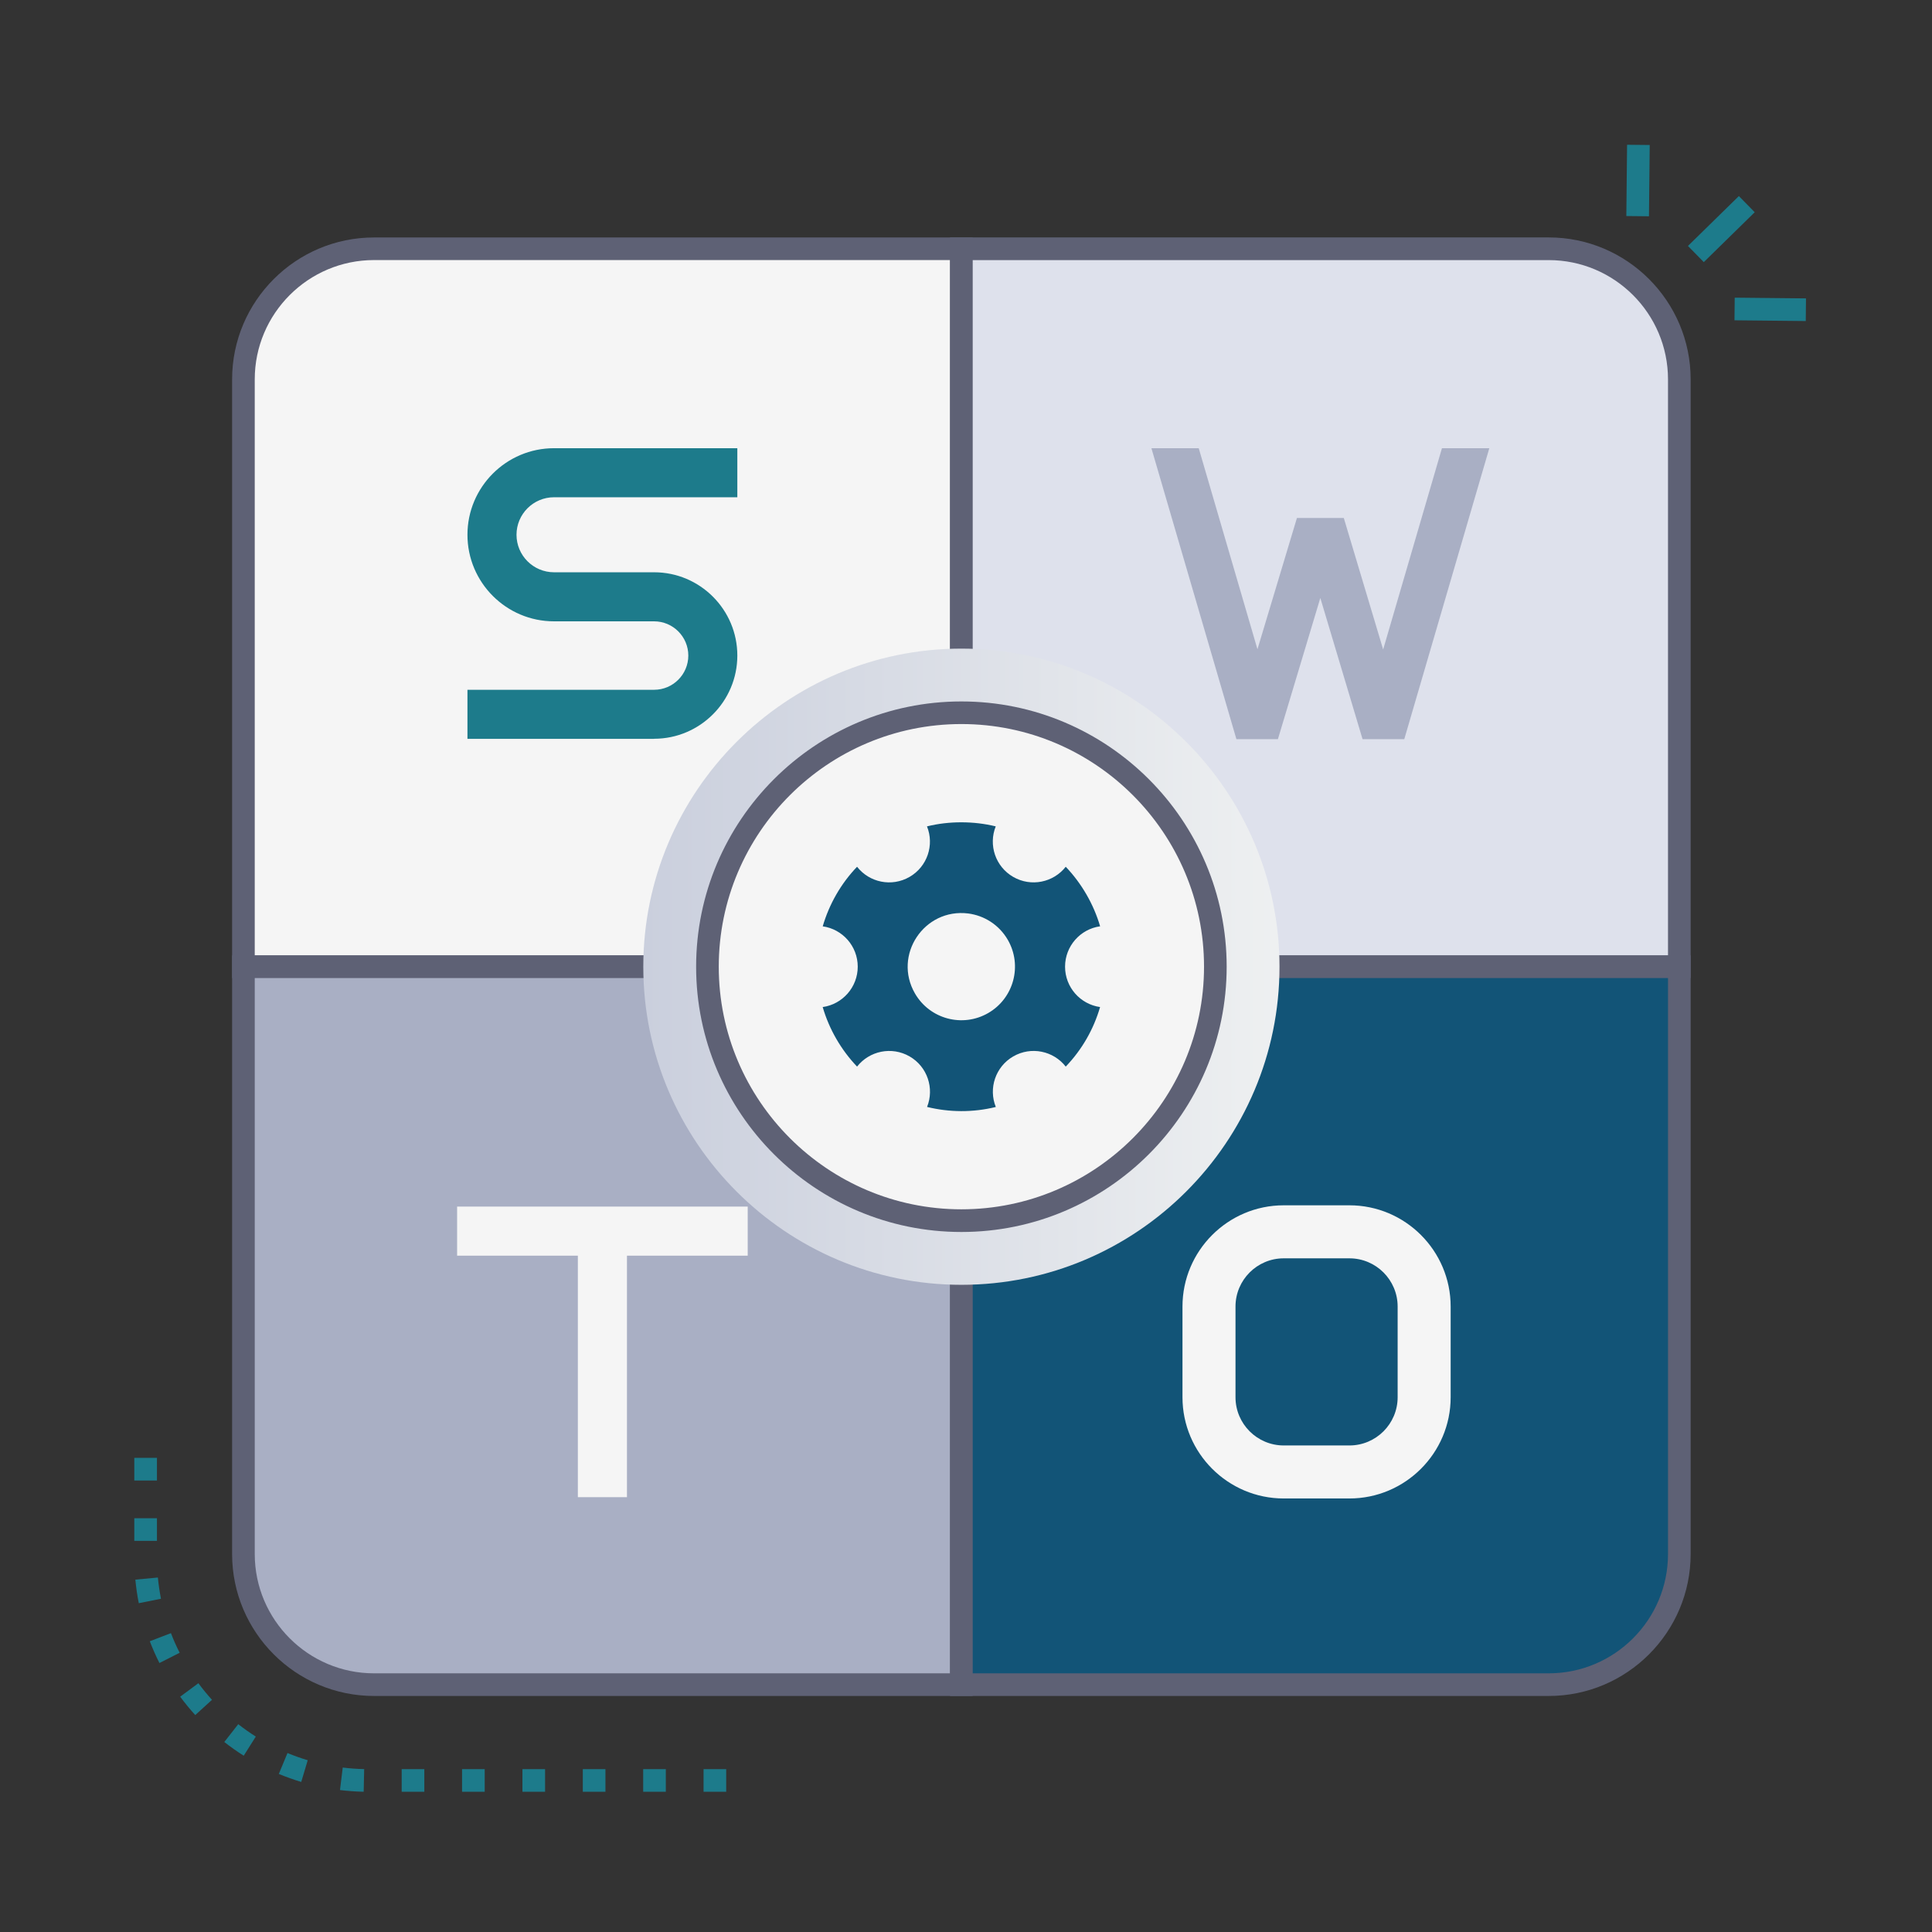
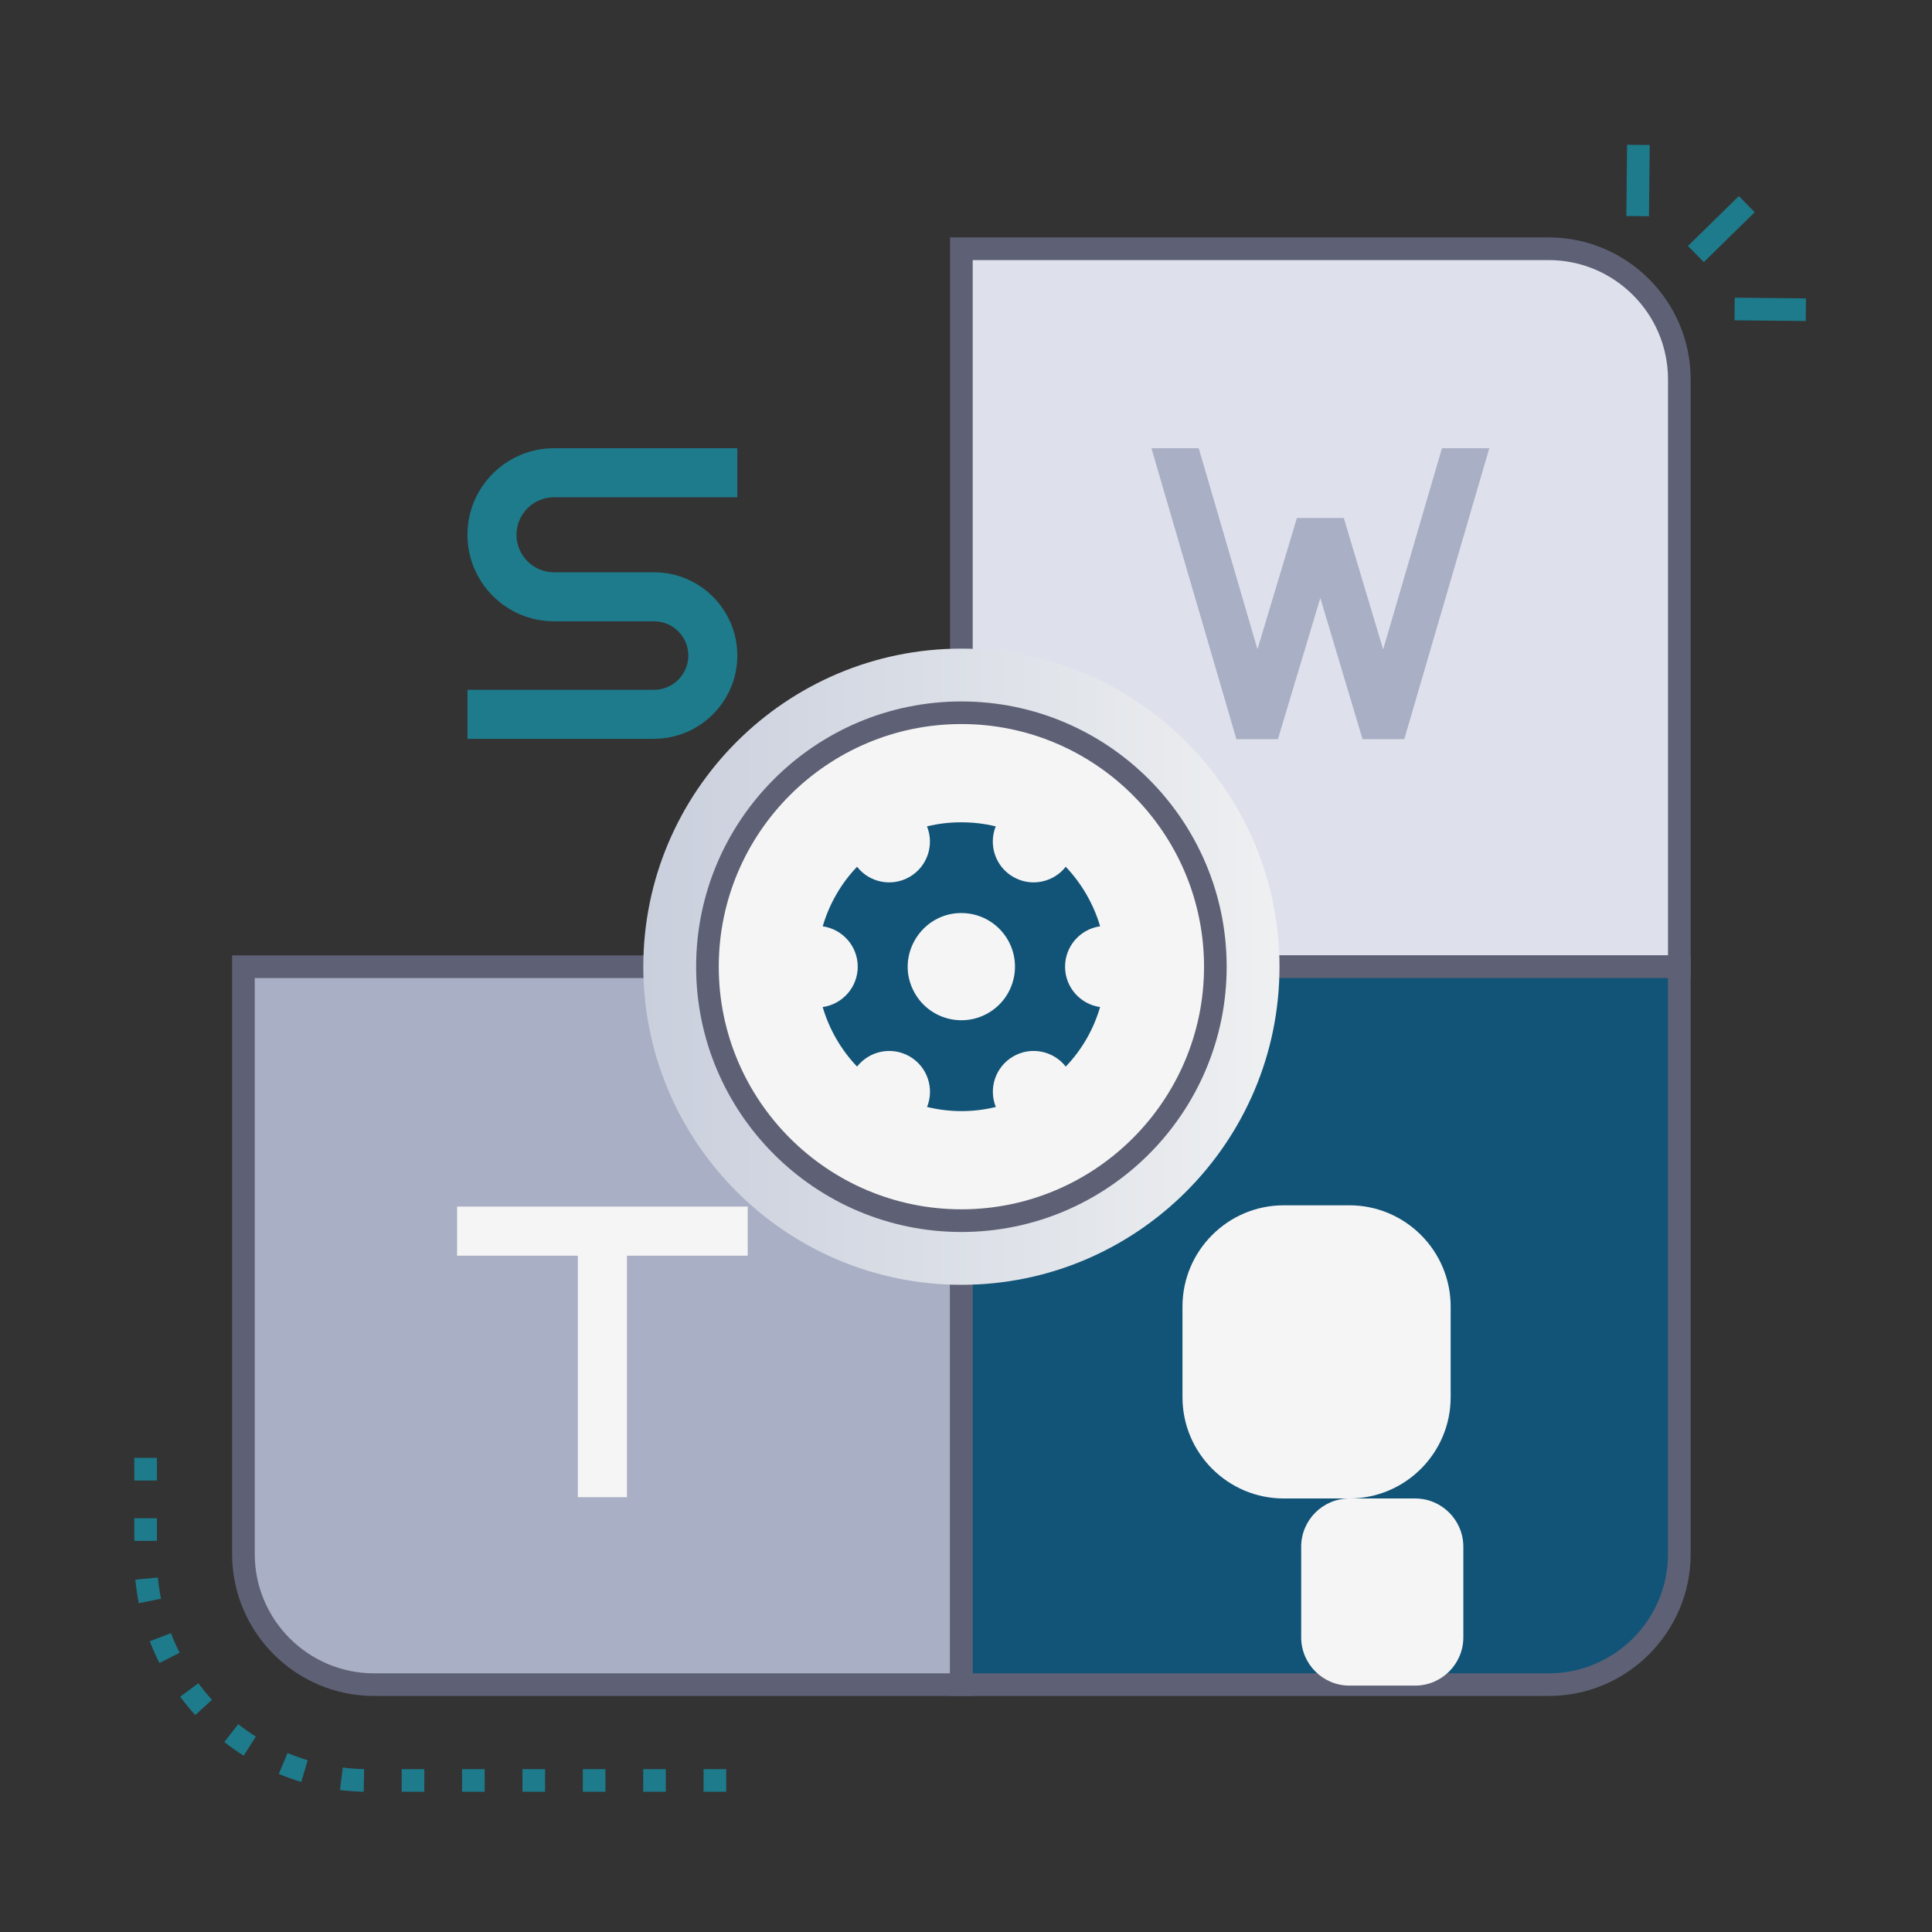
<svg xmlns="http://www.w3.org/2000/svg" viewBox="0 0 512 512">
  <rect x="0" y="0" width="512" height="512" fill="#333333" stroke="none" />
  <defs>
    <style> .cls-1 { fill: #dee1ec; } .cls-2 { fill: #a9afc4; } .cls-3 { isolation: isolate; } .cls-4 { fill: #5e6175; } .cls-5 { fill: url(#linear-gradient); mix-blend-mode: multiply; } .cls-6 { fill: #f5f5f5; } .cls-7 { fill: #125477; } .cls-8 { fill: #1d7b8b; } </style>
    <linearGradient id="linear-gradient" x1="170.48" y1="256.19" x2="339.08" y2="256.19" gradientUnits="userSpaceOnUse">
      <stop offset="0" stop-color="#cacfdd" />
      <stop offset="1" stop-color="#eef0f1" />
    </linearGradient>
  </defs>
  <g class="cls-3">
    <g id="SWOT">
-       <path class="cls-6" d="M254.78,256.19H64.51V100.55c0-19.12,15.5-34.62,34.62-34.62h155.64v190.26Z" />
-       <path class="cls-4" d="M257.78,259.19H61.51V100.55c0-20.74,16.88-37.62,37.62-37.62h158.64v196.26ZM67.51,253.19h184.26V68.92H99.13c-17.44,0-31.62,14.19-31.62,31.62v152.64Z" />
      <path class="cls-1" d="M445.04,256.19h-190.26V65.92h155.64c19.12,0,34.62,15.5,34.62,34.62v155.64Z" />
      <path class="cls-4" d="M448.04,259.19h-196.26V62.92h158.64c20.74,0,37.62,16.88,37.62,37.62v158.64ZM257.78,253.19h184.26V100.55c0-17.44-14.19-31.62-31.62-31.62h-152.64v184.26Z" />
      <path class="cls-2" d="M254.78,446.45H99.14c-19.12,0-34.62-15.5-34.62-34.62v-155.64h190.26v190.26Z" />
      <path class="cls-4" d="M257.78,449.45H99.13c-20.74,0-37.62-16.88-37.62-37.62v-158.64h196.26v196.26ZM67.51,259.19v152.64c0,17.44,14.19,31.62,31.62,31.62h152.64v-184.26H67.51Z" />
      <path class="cls-7" d="M410.42,446.45h-155.64v-190.26h190.26v155.64c0,19.12-15.5,34.62-34.62,34.62Z" />
      <path class="cls-4" d="M410.42,449.45h-158.64v-196.26h196.26v158.64c0,20.74-16.88,37.62-37.62,37.62ZM257.78,443.45h152.64c17.44,0,31.62-14.19,31.62-31.62v-152.64h-184.26v184.26Z" />
      <path class="cls-5" d="M254.78,340.49c-46.48,0-84.3-37.82-84.3-84.3s37.82-84.3,84.3-84.3,84.3,37.82,84.3,84.3-37.82,84.3-84.3,84.3Z" />
      <circle class="cls-6" cx="254.78" cy="256.19" r="67.3" />
      <path class="cls-4" d="M254.78,326.49c-38.77,0-70.3-31.54-70.3-70.3s31.54-70.3,70.3-70.3,70.3,31.54,70.3,70.3-31.54,70.3-70.3,70.3ZM254.78,191.88c-35.46,0-64.3,28.85-64.3,64.3s28.85,64.3,64.3,64.3,64.3-28.85,64.3-64.3-28.85-64.3-64.3-64.3Z" />
      <path class="cls-7" d="M227.31,256.17c0,5.46-4.04,9.97-9.29,10.71,1.72,5.88,4.87,11.34,9.11,15.78,3.27-4.18,9.19-5.42,13.92-2.7,4.72,2.72,6.61,8.47,4.63,13.39,5.91,1.45,12.16,1.5,18.22.01-1.99-4.91-.1-10.67,4.62-13.4,4.73-2.73,10.65-1.48,13.91,2.7,4.32-4.5,7.41-9.94,9.1-15.78-5.25-.74-9.28-5.25-9.28-10.7s4.04-9.97,9.29-10.7c-1.71-5.85-4.9-11.37-9.11-15.78-3.27,4.17-9.19,5.42-13.92,2.69-4.72-2.72-6.61-8.47-4.63-13.39-5.82-1.43-12.39-1.45-18.22,0,1.99,4.91.1,10.67-4.62,13.39-4.73,2.73-10.65,1.49-13.91-2.69-4.25,4.43-7.39,9.9-9.1,15.79,5.25.74,9.28,5.25,9.28,10.7ZM256.59,242.08c4.24.55,8.18,3,10.49,6.99,3.92,6.79,1.59,15.48-5.2,19.4-6.79,3.92-15.48,1.6-19.41-5.2-5.87-10.16,2.45-22.65,14.12-21.19Z" />
      <path class="cls-8" d="M173.34,195.8h-49.46v-13h49.46c5,0,9.07-4.07,9.07-9.07s-4.07-9.07-9.07-9.07h-26.52c-12.65,0-22.94-10.29-22.94-22.94s10.29-22.94,22.94-22.94h48.58v13h-48.58c-5.48,0-9.94,4.46-9.94,9.94s4.46,9.94,9.94,9.94h26.52c12.17,0,22.06,9.9,22.06,22.06s-9.9,22.06-22.06,22.06Z" />
      <polygon class="cls-6" points="198.15 319.76 121.14 319.76 121.14 332.77 153.14 332.77 153.14 396.77 166.15 396.77 166.15 332.77 198.15 332.77 198.15 319.76" />
-       <path class="cls-6" d="M357.61,397.11h-17.41c-14.79,0-26.83-12.04-26.83-26.83v-24.03c0-14.79,12.04-26.83,26.83-26.83h17.41c14.79,0,26.83,12.04,26.83,26.83v24.03c0,14.79-12.04,26.83-26.83,26.83ZM340.2,333.47c-7.05,0-12.78,5.73-12.78,12.78v24.03c0,7.05,5.74,12.78,12.78,12.78h17.41c7.05,0,12.78-5.73,12.78-12.78v-24.03c0-7.05-5.73-12.78-12.78-12.78h-17.41Z" />
+       <path class="cls-6" d="M357.61,397.11h-17.41c-14.79,0-26.83-12.04-26.83-26.83v-24.03c0-14.79,12.04-26.83,26.83-26.83h17.41c14.79,0,26.83,12.04,26.83,26.83v24.03c0,14.79-12.04,26.83-26.83,26.83Zc-7.05,0-12.78,5.73-12.78,12.78v24.03c0,7.05,5.74,12.78,12.78,12.78h17.41c7.05,0,12.78-5.73,12.78-12.78v-24.03c0-7.05-5.73-12.78-12.78-12.78h-17.41Z" />
      <polygon class="cls-2" points="382.13 118.79 366.55 172.12 356.12 137.27 343.7 137.27 333.24 172.06 317.68 118.79 305.14 118.79 327.66 195.88 338.66 195.88 349.9 158.47 361.09 195.88 372.15 195.88 394.68 118.79 382.13 118.79" />
      <g>
        <rect class="cls-8" x="446.75" y="57.73" width="18.89" height="6" transform="translate(87.79 336.57) rotate(-44.41)" />
        <rect class="cls-8" x="424.62" y="44.84" width="18.89" height="6" transform="translate(381.71 481.38) rotate(-89.4)" />
        <rect class="cls-8" x="466.15" y="72.54" width="6" height="18.89" transform="translate(382.32 550.26) rotate(-89.41)" />
      </g>
      <path class="cls-8" d="M192.45,474.84h-6v-6h6v6ZM176.45,474.84h-6v-6h6v6ZM160.45,474.84h-6v-6h6v6ZM144.45,474.84h-6v-6h6v6ZM128.45,474.84h-6v-6h6v6ZM112.45,474.84h-6v-6h6v6ZM96.38,474.83c-2.09-.04-4.21-.2-6.28-.45l.73-5.96c1.88.23,3.79.37,5.68.41l-.13,6ZM79.83,472.23c-2-.6-4-1.31-5.94-2.12l2.3-5.54c1.75.73,3.55,1.37,5.36,1.91l-1.72,5.75ZM64.59,465.28c-1.77-1.12-3.5-2.34-5.15-3.63l3.7-4.72c1.49,1.17,3.05,2.27,4.65,3.28l-3.2,5.07ZM51.75,454.51c-1.41-1.54-2.75-3.18-4-4.87l4.82-3.57c1.13,1.52,2.34,3,3.61,4.4l-4.44,4.04ZM42.25,440.71c-.95-1.87-1.8-3.81-2.55-5.76l5.6-2.15c.68,1.76,1.45,3.52,2.31,5.2l-5.35,2.71ZM36.78,424.86c-.41-2.05-.71-4.14-.91-6.24l5.97-.56c.18,1.89.46,3.78.82,5.63l-5.88,1.17ZM41.59,408.35h-6v-6h6v6ZM41.59,392.35h-6v-6h6v6Z" />
    </g>
  </g>
</svg>